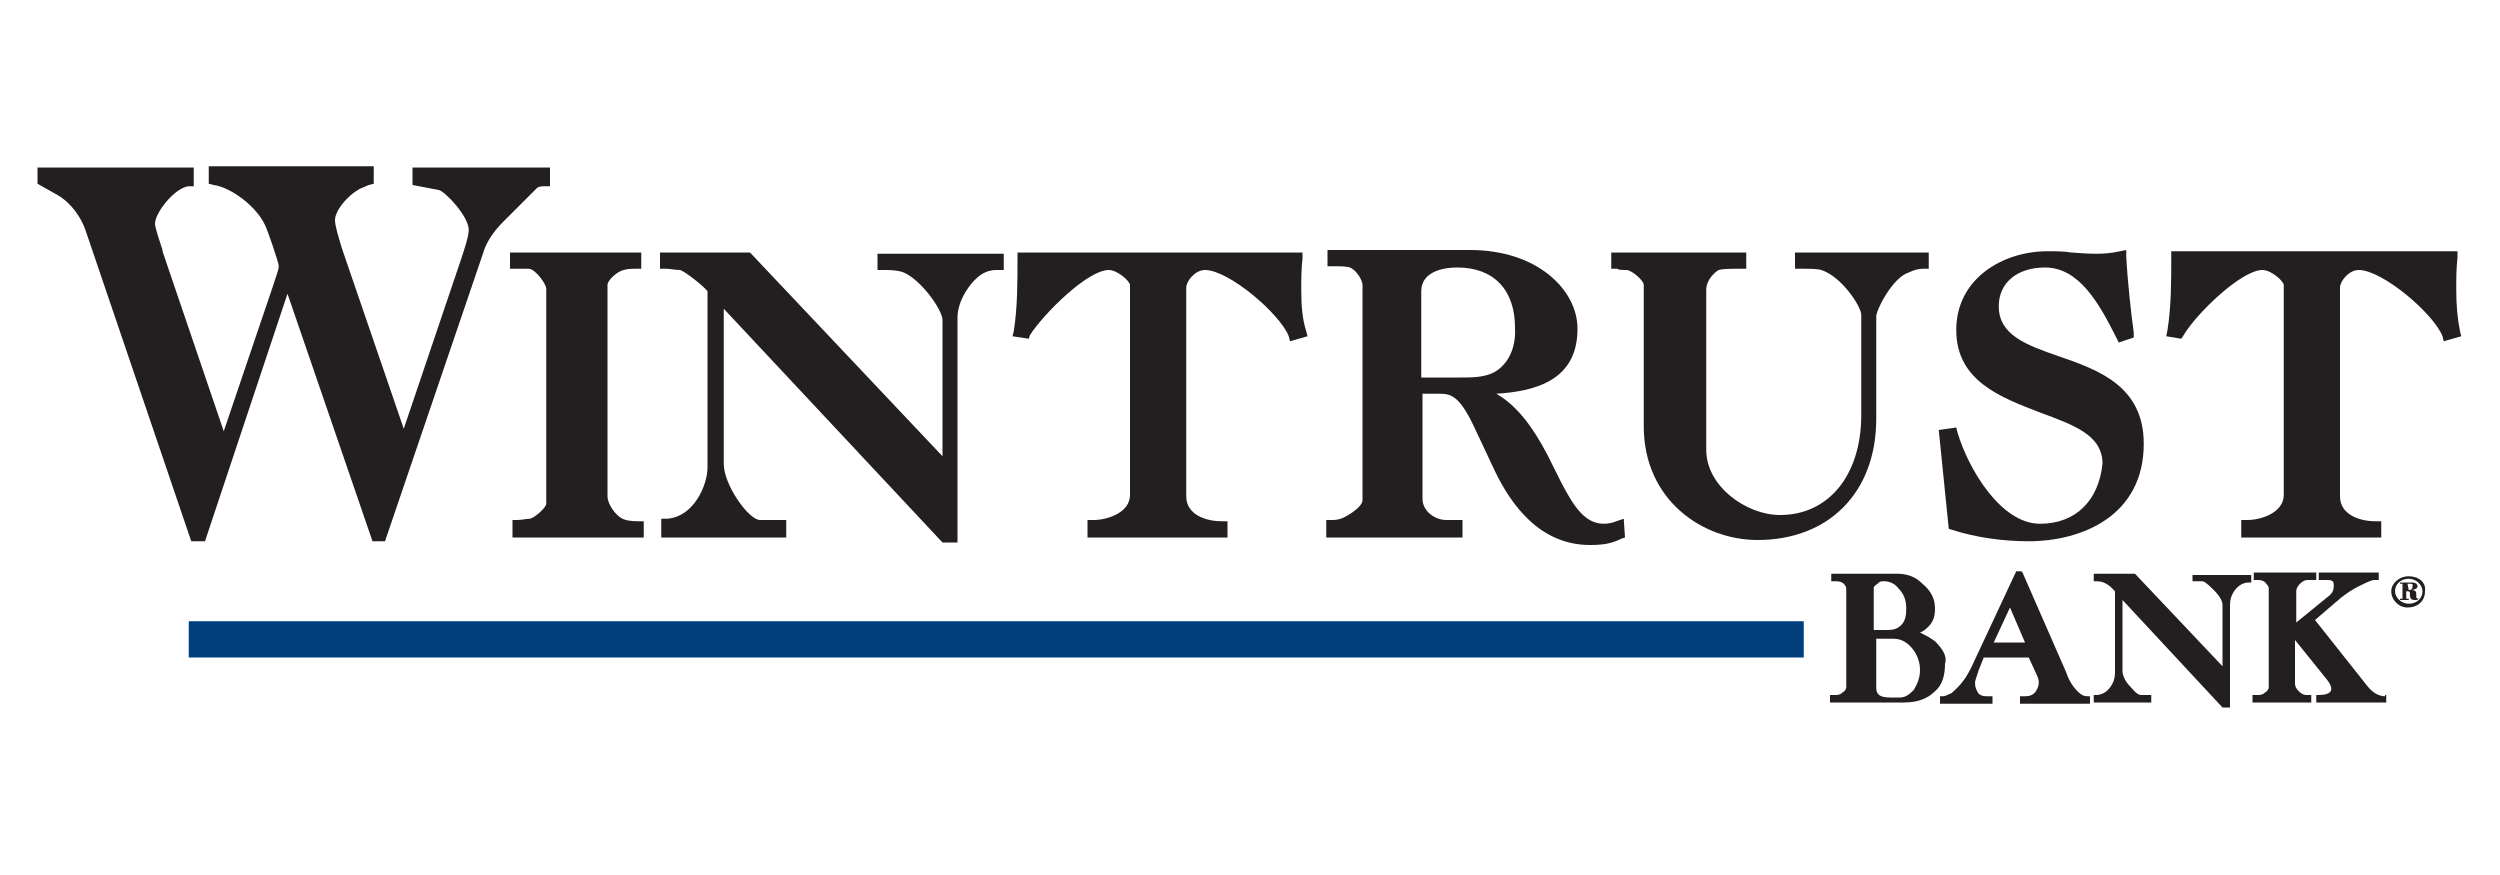
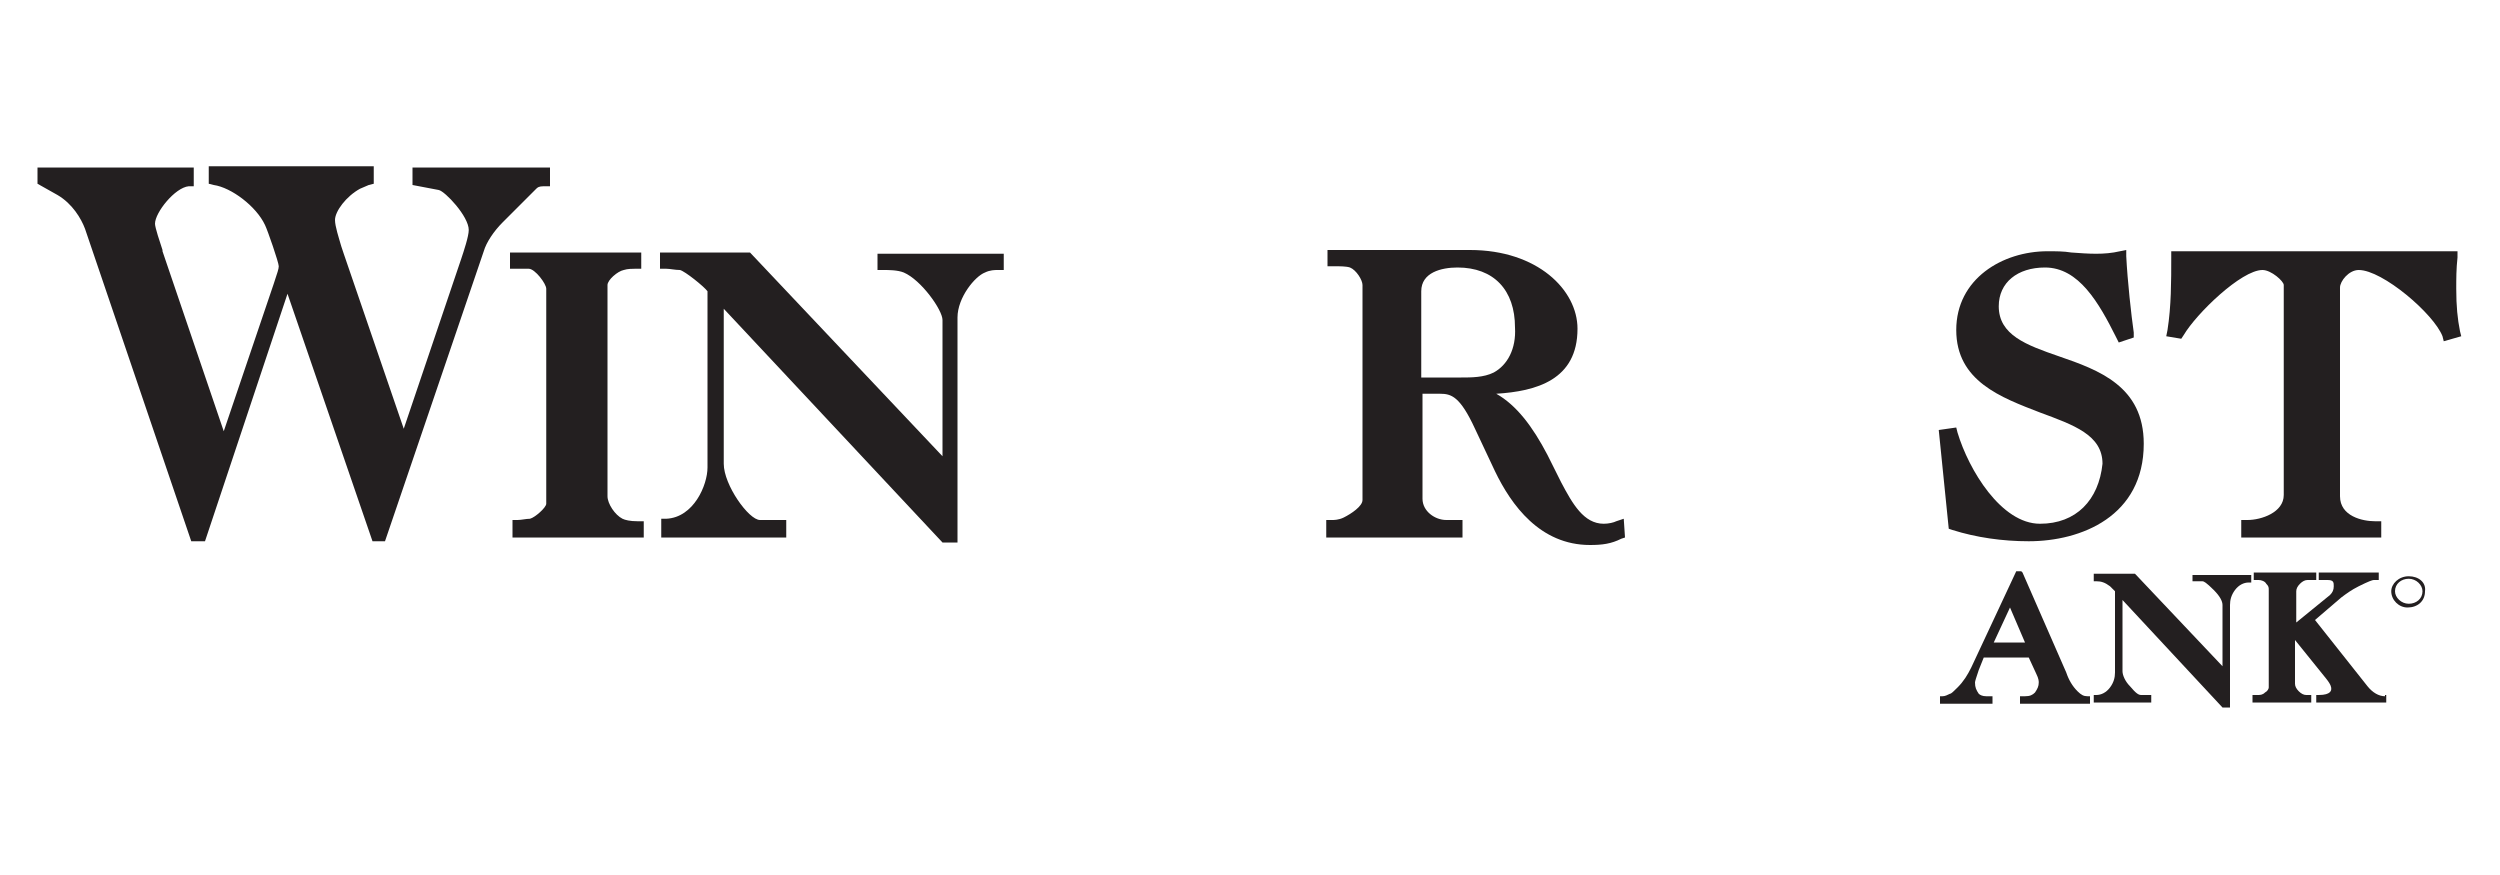
<svg xmlns="http://www.w3.org/2000/svg" version="1.1" id="Layer_1" x="0px" y="0px" viewBox="0 0 200 70" style="enable-background:new 0 0 200 70;" xml:space="preserve">
  <style type="text/css">
	.st0{fill:#003E7E;}
	.st1{fill:#231F20;}
</style>
  <g>
    <g>
-       <rect x="15.1" y="49.7" class="st0" width="129.2" height="2.9" />
      <path class="st1" d="M6.8,18.3l8.5,25h1.1L23,23.5l6.8,19.8h1l7.9-23.2c0.2-0.7,0.8-1.6,1.5-2.3l2.7-2.7c0.1-0.1,0.2-0.2,0.6-0.2    H44v-1.5H33v1.4l2.1,0.4c0.5,0.1,2.4,2.1,2.4,3.2c0,0.5-0.4,1.7-0.6,2.3l-4.6,13.6l-4.8-14l-0.2-0.6c-0.2-0.7-0.5-1.6-0.5-2.1    c0-0.7,0.9-1.9,2-2.5c0.2-0.1,0.5-0.2,0.7-0.3l0.4-0.1v-1.4H16.7v1.4l0.4,0.1c1.4,0.2,3.4,1.7,4.1,3.2c0.2,0.4,1.1,3,1.1,3.3    c0,0.2-0.1,0.5-0.4,1.4l-4,11.8L13,20.1l0-0.1c-0.2-0.6-0.6-1.8-0.6-2.1c0-0.9,1.6-2.9,2.7-3l0.4,0v-1.5H3v1.3l1.6,0.9    C5.8,16.3,6.5,17.5,6.8,18.3z" />
      <path class="st1" d="M49.9,21.6c0.3-0.1,0.7-0.1,0.9-0.1h0.5v-1.3H40.8v1.3l0.4,0c0.2,0,0.4,0,0.6,0c0.2,0,0.4,0,0.5,0    c0.5,0,1.4,1.2,1.4,1.6v17.2c0,0.3-0.9,1.1-1.3,1.2c-0.3,0-0.7,0.1-1,0.1H41V43h10.5v-1.3H51c-0.6,0-1-0.1-1.2-0.2    c-0.6-0.3-1.2-1.2-1.2-1.8V22.8C48.6,22.4,49.4,21.7,49.9,21.6z" />
      <path class="st1" d="M62.8,41.6l-2,0c-0.9,0-2.9-2.8-2.9-4.5V24.7l17.5,18.7h1.2V25.4c0-1.6,1.4-3.3,2.2-3.6    c0.4-0.2,0.8-0.2,1-0.2h0.5v-1.3H70.2v1.3h0.5c0.4,0,1.1,0,1.6,0.2c1.4,0.6,3.1,3,3.1,3.8v10.9L60,20.2h-7.2v1.3h0.5    c0.3,0,0.7,0.1,1.1,0.1c0.4,0.1,1.9,1.3,2.2,1.7v14.1c0,1.4-1.1,4-3.3,4.1l-0.4,0V43h10V41.6z" />
-       <path class="st1" d="M82.4,26.8c1.1-1.7,4.6-5.2,6.3-5.2c0.7,0,1.7,0.9,1.7,1.2v16.8c0,1.4-1.8,2-2.9,2H87V43h11.2v-1.3h-0.5    c-1,0-2.8-0.4-2.8-2V23c0-0.5,0.7-1.4,1.5-1.4c1.9,0,6,3.5,6.7,5.3l0.1,0.4l1.4-0.4l-0.1-0.4c-0.3-0.9-0.4-2-0.4-3.3    c0-0.8,0-1.7,0.1-2.5l0-0.5H81.4v0.5c0,1.9,0,3.9-0.3,5.8L81,26.9l1.3,0.2L82.4,26.8z" />
      <path class="st1" d="M117.1,41.6h-1.4c-0.9,0-1.9-0.7-1.9-1.7v-8.4h1.4c0.9,0,1.6,0.2,2.8,2.8l1.6,3.4c1.3,2.7,3.6,5.9,7.6,5.9    c1,0,1.7-0.1,2.5-0.5l0.3-0.1l-0.1-1.5l-0.6,0.2c-0.2,0.1-0.6,0.2-1,0.2c-1.6,0-2.5-1.6-3.4-3.3l-1.1-2.2c-1.2-2.3-2.5-4-4.1-4.9    c3.2-0.2,6.5-1.1,6.5-5.2c0-3.1-3.2-6.3-8.6-6.3c-0.6,0-1.3,0-1.9,0c-0.6,0-1.3,0-1.9,0h-7.6v1.3h0.5c0.5,0,1,0,1.3,0.1    c0.5,0.2,1,1,1,1.4V40c0,0.5-0.9,1.1-1.5,1.4c-0.4,0.2-0.8,0.2-0.9,0.2h-0.5V43h10.9V41.6z M119.5,29.8c-0.8,0.4-1.8,0.4-2.6,0.4    h-3.2v-6.9c0-1.5,1.6-1.9,2.9-1.9c2.9,0,4.6,1.8,4.6,4.8C121.3,27.9,120.6,29.2,119.5,29.8z" />
-       <path class="st1" d="M130.2,21.6c0.6,0.2,1.3,0.9,1.3,1.2v11.3c0,5.9,4.7,9.1,9.1,9.1c5.7,0,9.5-3.8,9.5-9.7v-8.2    c0-0.5,1.3-3.1,2.6-3.5c0.4-0.2,0.8-0.3,1.1-0.3h0.5v-1.3h-10.7v1.3h0.5c0.6,0,1.3,0,1.6,0.1c1.6,0.5,3.2,2.9,3.2,3.6v8    c0,4.8-2.6,8-6.5,8c-2.7,0-5.9-2.3-5.9-5.2V23.2c0-0.9,0.8-1.5,1-1.6c0.3-0.1,1-0.1,1.7-0.1h0.5v-1.3h-10.8v1.3h0.5    C129.4,21.6,129.9,21.6,130.2,21.6z" />
      <path class="st1" d="M163.2,41.9c-3.1,0-5.7-4.3-6.6-7.3l-0.1-0.4l-1.4,0.2l0.8,7.9l0.3,0.1c1.9,0.6,4,0.9,6.1,0.9    c4.2,0,9.2-2,9.2-7.8c0-4.6-3.6-5.9-6.8-7c-2.6-0.9-4.8-1.7-4.8-4c0-1.9,1.5-3.1,3.7-3.1c2.7,0,4.3,2.8,5.7,5.6l0.2,0.4l1.2-0.4    l0-0.4c-0.2-1.4-0.5-4.1-0.6-6.1l0-0.5l-0.5,0.1c-1.3,0.3-2.5,0.2-3.9,0.1c-0.6-0.1-1.2-0.1-1.9-0.1c-3.6,0-7.3,2.2-7.3,6.3    c0,4.1,3.6,5.4,6.7,6.6c2.7,1,5,1.8,5,4.1C167.9,40,166.1,41.9,163.2,41.9z" />
      <path class="st1" d="M196.5,23.1c0-0.8,0-1.6,0.1-2.5l0-0.5h-22.9v0.5c0,1.9,0,3.9-0.3,5.8l-0.1,0.5l1.2,0.2l0.2-0.3    c1-1.7,4.6-5.2,6.3-5.2c0.7,0,1.7,0.9,1.7,1.2v16.8c0,1.4-1.8,2-2.9,2h-0.5V43h11.2v-1.3h-0.5c-1,0-2.8-0.4-2.8-2V23    c0-0.5,0.7-1.4,1.5-1.4c1.9,0,6,3.5,6.7,5.3l0.1,0.4l1.4-0.4l-0.1-0.4C196.6,25.5,196.5,24.5,196.5,23.1z" />
-       <path class="st1" d="M193.3,47.8c0,0,0-0.1,0-0.3c0-0.2-0.1-0.3-0.4-0.3v0c0.2,0,0.5-0.1,0.5-0.3c0-0.2-0.2-0.3-0.4-0.3H192v0.1    h0.2v1.2H192v0.1h0.7v-0.1h-0.2v-0.6h0.1c0.2,0,0.2,0.1,0.2,0.3c0,0.3,0.1,0.4,0.4,0.4c0.1,0,0.2,0,0.3-0.1l0,0    C193.4,47.9,193.4,47.9,193.3,47.8z M192.7,47.2L192.7,47.2l-0.1-0.5h0.2c0.3,0,0.2,0.1,0.2,0.2V47    C192.9,47.2,192.9,47.2,192.7,47.2z" />
      <path class="st1" d="M192.7,46.1c-0.8,0-1.4,0.6-1.4,1.2c0,0.7,0.6,1.3,1.3,1.3c0.8,0,1.4-0.5,1.4-1.3    C194.1,46.6,193.5,46.1,192.7,46.1z M192.7,48.3c-0.6,0-1.1-0.5-1.1-1c0-0.6,0.5-1,1.1-1c0.6,0,1.1,0.5,1.1,1    C193.8,47.9,193.3,48.3,192.7,48.3z" />
    </g>
    <g>
-       <path class="st1" d="M154.8,51.3c-0.4-0.3-0.8-0.5-1.2-0.7c0.3-0.1,0.5-0.3,0.7-0.5c0.4-0.4,0.5-0.9,0.5-1.4c0-0.8-0.3-1.4-1-2    c-0.6-0.6-1.3-0.8-2-0.8h-5.3v0.6h0.4c0.3,0,0.5,0.1,0.6,0.2c0.2,0.2,0.2,0.3,0.2,0.5V55c0,0.1-0.1,0.3-0.3,0.4    c-0.2,0.2-0.4,0.2-0.6,0.2h-0.4v0.6h3.7c0.2,0,0.6,0,1,0c0.5,0,0.9,0,1.2,0c1.1,0,1.9-0.3,2.5-0.9c0.6-0.5,0.8-1.3,0.8-2.2    C155.8,52.5,155.4,51.9,154.8,51.3z M152.1,50c-0.3,0.3-0.6,0.4-1.1,0.4h-1c0,0-0.1,0-0.1,0v-3.4c0,0,0-0.1,0.3-0.3    c0.2-0.2,0.3-0.2,0.5-0.2c0.5,0,0.9,0.2,1.2,0.6c0.4,0.4,0.6,0.9,0.6,1.6C152.5,49.3,152.4,49.7,152.1,50z M150,51.1h1.5    c0.6,0,1.1,0.3,1.5,0.8c0.4,0.5,0.6,1.1,0.6,1.7c0,0.6-0.2,1.1-0.5,1.6c-0.4,0.4-0.7,0.6-1.1,0.6h-0.8c-1,0-1.1-0.4-1.1-0.8V51.1z    " />
      <path class="st1" d="M166.2,55.3c-0.4-0.4-0.7-0.9-0.9-1.5l-3.5-8l-0.1-0.1h-0.4l-3.6,7.7c-0.3,0.6-0.6,1.1-1.1,1.6    c-0.3,0.3-0.5,0.5-0.6,0.5c-0.2,0.1-0.4,0.2-0.6,0.2h-0.2v0.6h4.2v-0.6h-0.5c-0.3,0-0.5-0.1-0.6-0.2c-0.2-0.3-0.3-0.5-0.3-0.9    c0-0.1,0.1-0.4,0.3-1l0.4-1h3.6l0.6,1.3c0.2,0.4,0.2,0.6,0.2,0.7c0,0.3-0.1,0.5-0.3,0.8c-0.2,0.2-0.4,0.3-0.8,0.3h-0.4v0.6h5.6    v-0.6H167C166.7,55.7,166.5,55.6,166.2,55.3z M159.5,51.4l1.3-2.8l1.2,2.8H159.5z" />
      <path class="st1" d="M175.4,46.5h0.8c0.1,0,0.3,0.1,0.9,0.7c0.5,0.5,0.7,0.9,0.7,1.2v4.9l-7-7.4h-3.3v0.6h0.2    c0.4,0,0.7,0.1,1.1,0.4c0.3,0.3,0.4,0.4,0.4,0.4v6.5c0,0.4-0.1,0.8-0.4,1.2c-0.3,0.4-0.7,0.6-1.1,0.6h-0.2v0.6h4.6v-0.6h-0.8    c-0.2,0-0.4-0.1-0.9-0.7c-0.4-0.4-0.6-0.9-0.6-1.2V48l8,8.6h0.6v-8.2c0-0.4,0.1-0.8,0.4-1.2c0.3-0.4,0.7-0.6,1.1-0.6h0.2v-0.6    h-4.7V46.5z" />
      <path class="st1" d="M190.8,55.7c-0.5,0-1-0.3-1.4-0.8l-4.2-5.3l2.1-1.8c0.4-0.3,0.8-0.6,1.4-0.9c0.8-0.4,1.1-0.5,1.2-0.5h0.4    v-0.6h-4.8v0.6h0.7c0.5,0,0.5,0.2,0.5,0.5c0,0.3-0.1,0.5-0.3,0.7l-2.7,2.2v-2.5c0-0.2,0.1-0.4,0.3-0.6c0.2-0.2,0.4-0.3,0.6-0.3    h0.7v-0.6h-5v0.6h0.4c0.2,0,0.5,0.1,0.6,0.3c0.2,0.2,0.2,0.3,0.2,0.5V55c0,0.1-0.1,0.3-0.3,0.4c-0.2,0.2-0.4,0.2-0.6,0.2h-0.4v0.6    h4.7v-0.6h-0.4c-0.2,0-0.4-0.1-0.6-0.3c-0.2-0.2-0.3-0.4-0.3-0.6v-3.5l2.5,3.1c0.4,0.5,0.4,0.7,0.4,0.8c0,0.1,0,0.5-1,0.5h-0.2    v0.6h5.6v-0.6H190.8z" />
    </g>
  </g>
</svg>